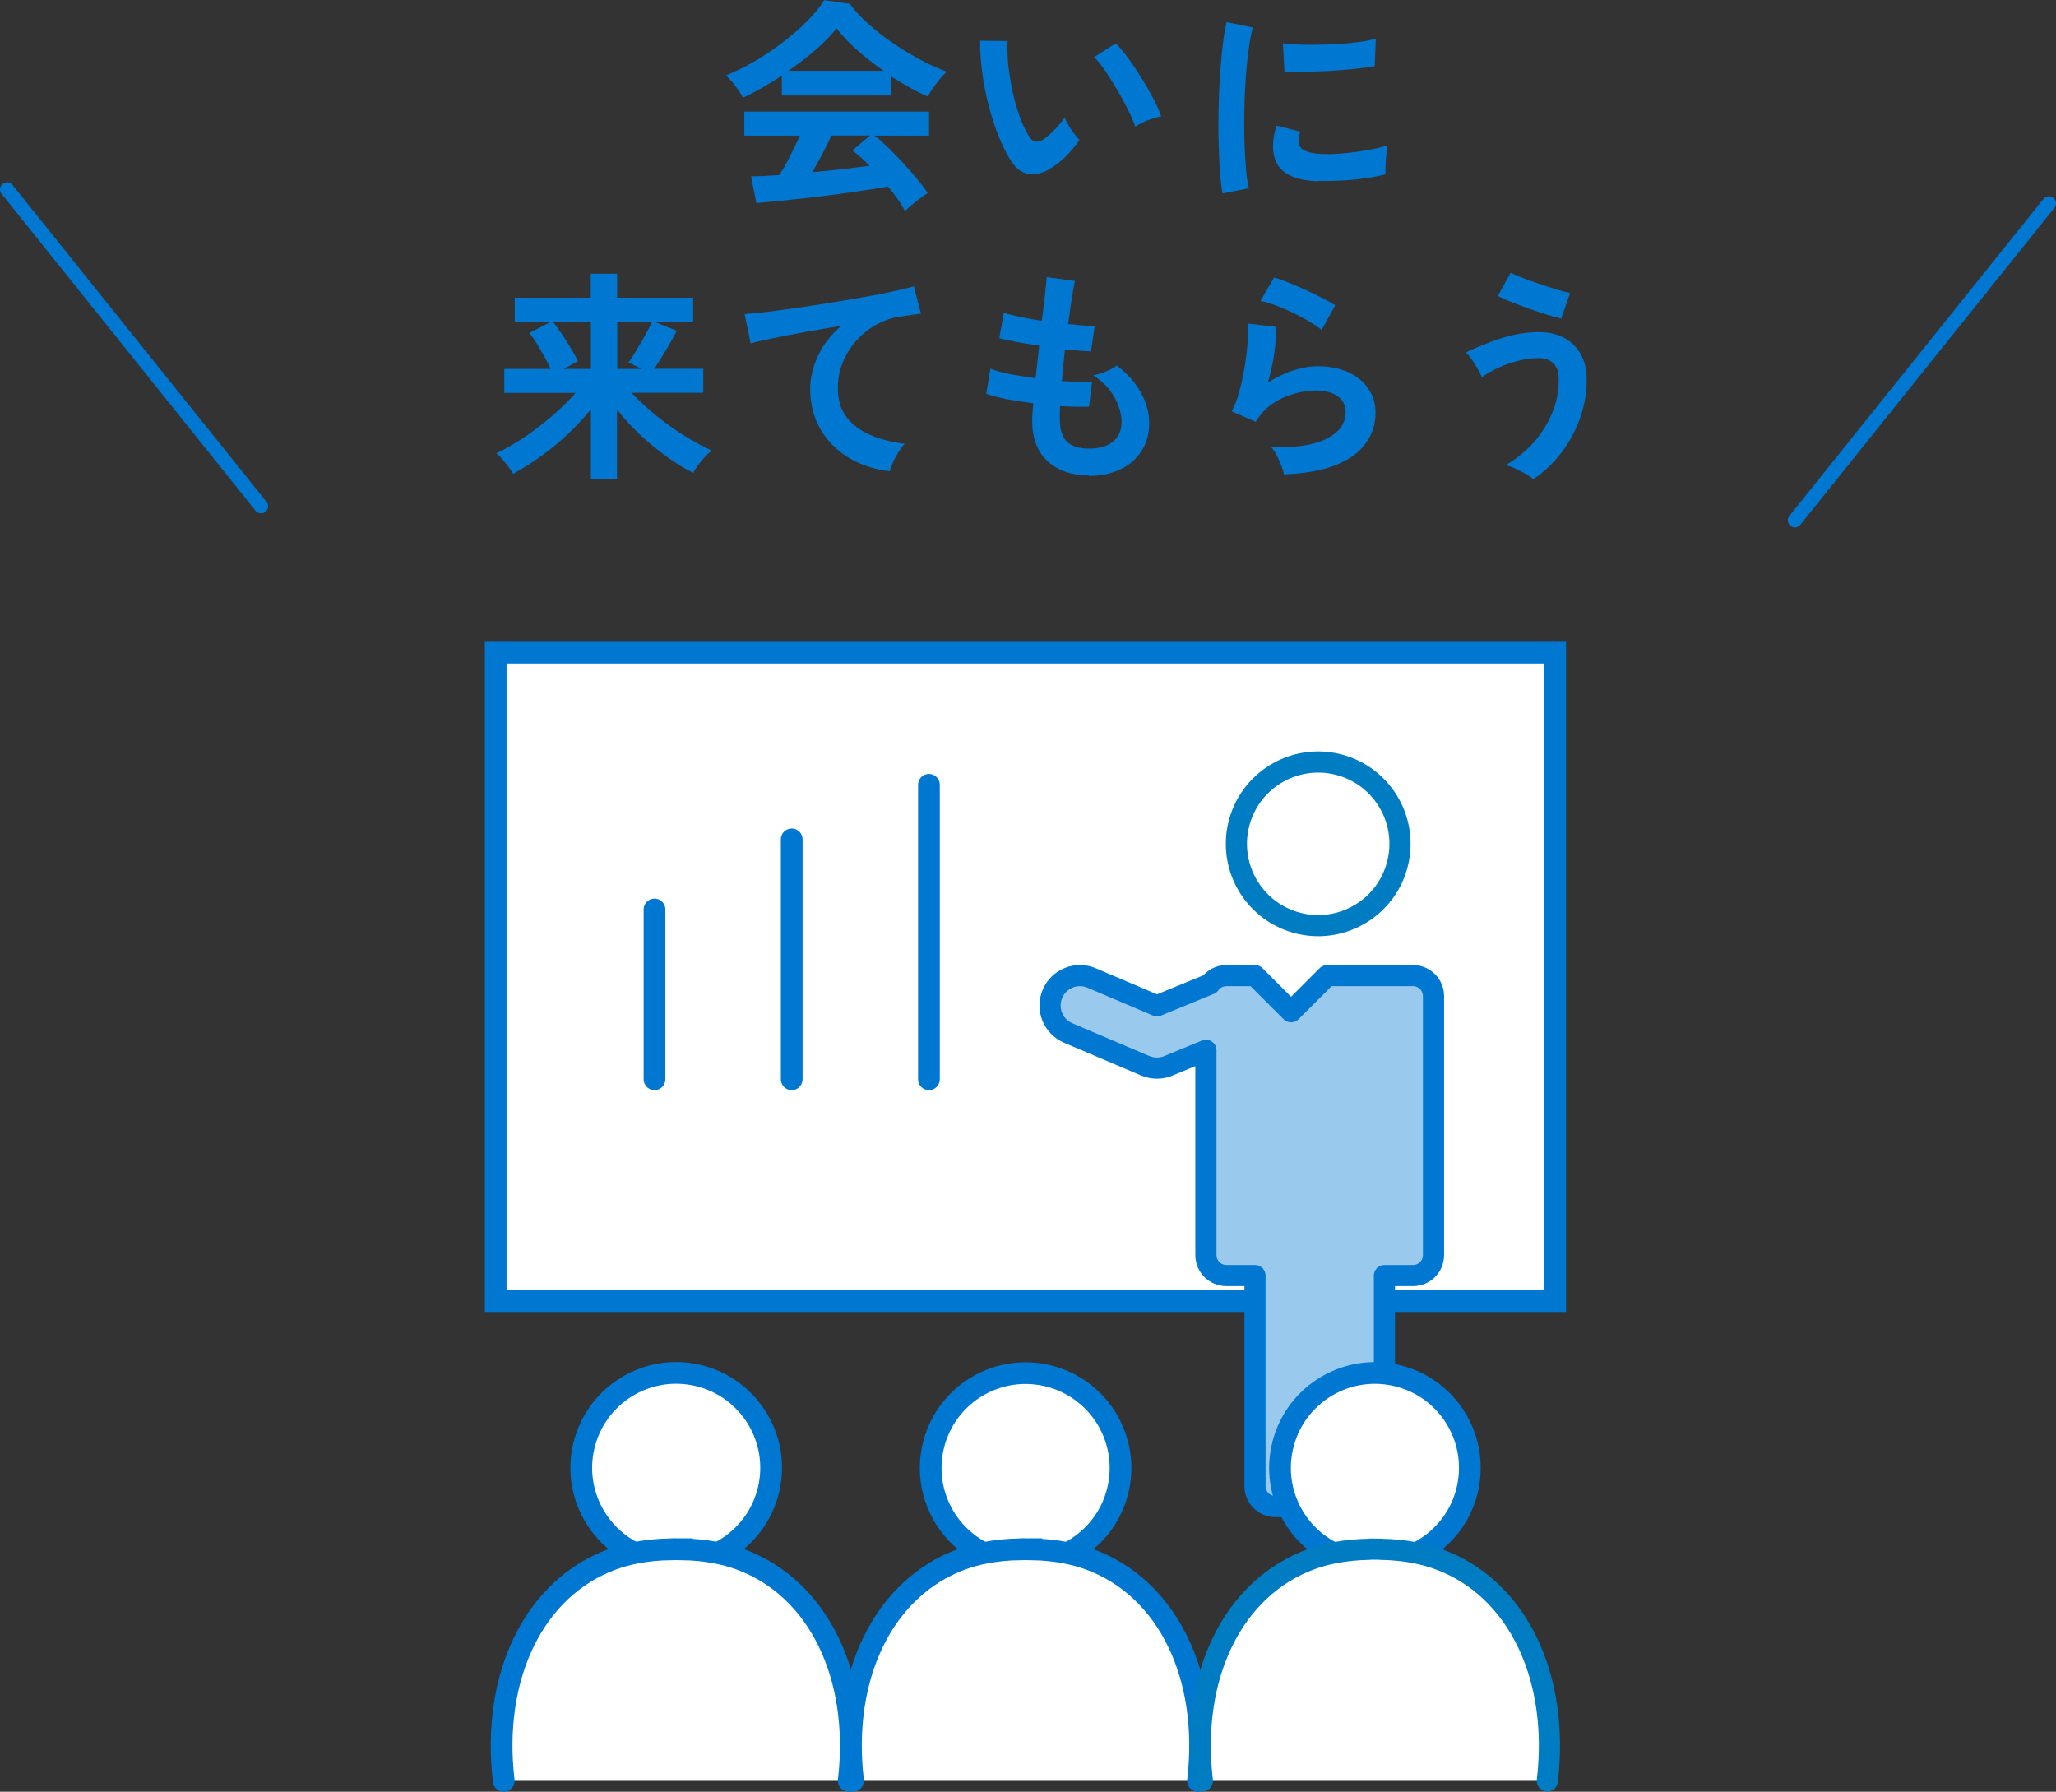
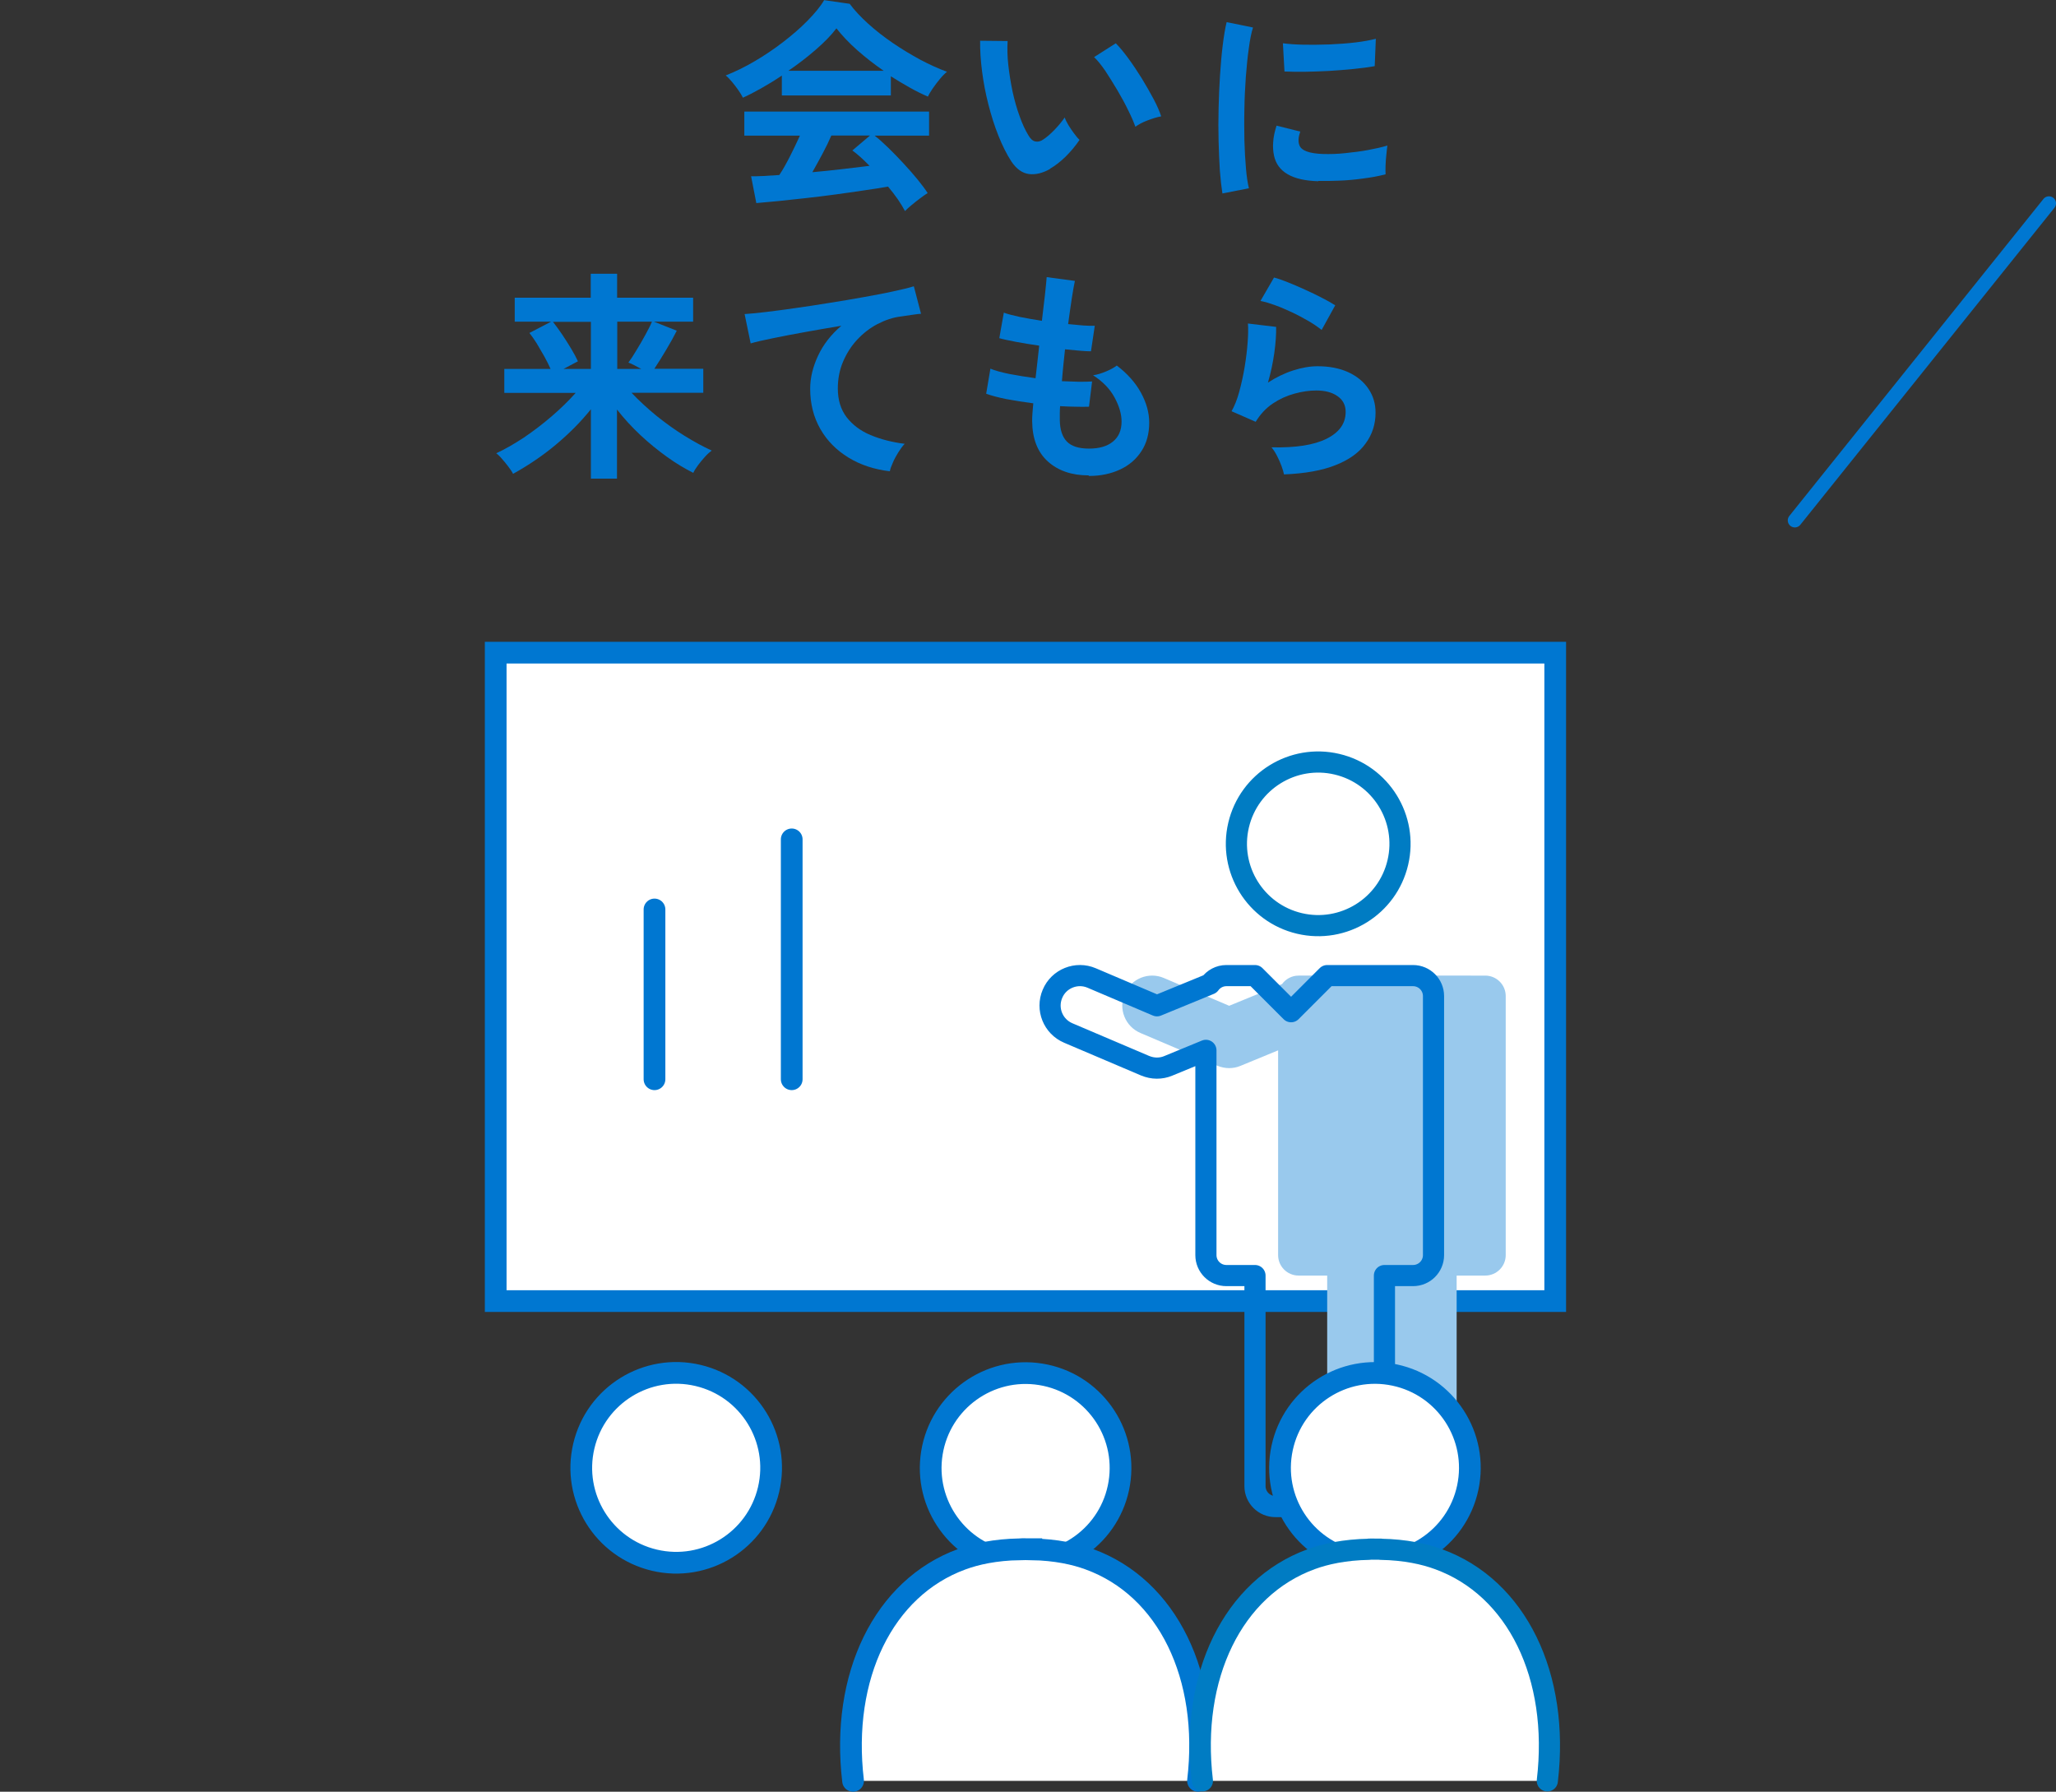
<svg xmlns="http://www.w3.org/2000/svg" id="_レイヤー_2" viewBox="0 0 145.79 127.05">
  <rect x="0" y="0" width="145.79" height="127.05" fill="#333333" stroke="none" />
  <g id="_レイヤー_1-2">
    <rect x="35.15" y="46.28" width="75.13" height="45.98" style="fill:#fff; stroke:#0077d1; stroke-linecap:round; stroke-miterlimit:10; stroke-width:1.54px;" />
    <circle cx="93.47" cy="59.84" r="5.8" transform="translate(13.83 137.13) rotate(-76.77)" style="fill:#fff; stroke:#007cc3; stroke-miterlimit:10; stroke-width:1.5px;" />
-     <path d="M100.2,69.18h-6.09l-2.56,2.56-2.56-2.56h-2.03c-.48,0-.91.24-1.17.6l-3.75,1.54-4.63-1.97c-1.07-.46-2.33.04-2.78,1.12-.46,1.08.04,2.32,1.12,2.78l5.45,2.32c.27.11.55.17.83.17s.55-.05.81-.16l2.67-1.1v14.52c0,.8.65,1.45,1.45,1.45h2.03v14.93c0,.8.65,1.45,1.45,1.45h6.28c.8,0,1.45-.65,1.45-1.45v-14.93h2.03c.8,0,1.45-.65,1.45-1.45v-18.37c0-.8-.65-1.45-1.45-1.45Z" style="fill:#99c9ed;" />
+     <path d="M100.2,69.18h-6.09h-2.03c-.48,0-.91.24-1.17.6l-3.75,1.54-4.63-1.97c-1.07-.46-2.33.04-2.78,1.12-.46,1.08.04,2.32,1.12,2.78l5.45,2.32c.27.11.55.17.83.17s.55-.05.81-.16l2.67-1.1v14.52c0,.8.65,1.45,1.45,1.45h2.03v14.93c0,.8.65,1.45,1.45,1.45h6.28c.8,0,1.45-.65,1.45-1.45v-14.93h2.03c.8,0,1.45-.65,1.45-1.45v-18.37c0-.8-.65-1.45-1.45-1.45Z" style="fill:#99c9ed;" />
    <path d="M100.2,69.18h-6.09l-2.56,2.56-2.56-2.56h-2.03c-.48,0-.91.24-1.17.6l-3.75,1.54-4.63-1.97c-1.07-.46-2.33.04-2.78,1.12-.46,1.08.04,2.32,1.12,2.78l5.45,2.32c.27.11.55.17.83.17s.55-.05.81-.16l2.67-1.1v14.52c0,.8.65,1.45,1.45,1.45h2.03v14.93c0,.8.65,1.45,1.45,1.45h6.28c.8,0,1.45-.65,1.45-1.45v-14.93h2.03c.8,0,1.45-.65,1.45-1.45v-18.37c0-.8-.65-1.45-1.45-1.45Z" style="fill:none; stroke:#0077d1; stroke-linejoin:round; stroke-width:1.5px;" />
    <line x1="46.41" y1="64.49" x2="46.41" y2="76.53" style="fill:#fff; stroke:#0077d1; stroke-linecap:round; stroke-miterlimit:10; stroke-width:1.54px;" />
    <line x1="56.14" y1="59.52" x2="56.14" y2="76.53" style="fill:#fff; stroke:#0077d1; stroke-linecap:round; stroke-miterlimit:10; stroke-width:1.54px;" />
-     <line x1="65.87" y1="55.65" x2="65.87" y2="76.53" style="fill:#fff; stroke:#0077d1; stroke-linecap:round; stroke-miterlimit:10; stroke-width:1.54px;" />
    <circle cx="47.94" cy="104.09" r="6.73" transform="translate(-64.37 126.83) rotate(-76.72)" style="fill:#fff; stroke:#0077d1; stroke-linecap:round; stroke-miterlimit:10; stroke-width:1.54px;" />
    <circle cx="72.71" cy="104.09" r="6.73" transform="translate(-41.67 159.19) rotate(-80.78)" style="fill:#fff; stroke:#0077d1; stroke-linecap:round; stroke-miterlimit:10; stroke-width:1.54px;" />
    <circle cx="97.49" cy="104.09" r="6.73" transform="translate(-24.64 177.72) rotate(-77.96)" style="fill:#fff; stroke:#0077d1; stroke-linecap:round; stroke-miterlimit:10; stroke-width:1.54px;" />
-     <path d="M60.18,126.28c.88-7.42-2.15-13.7-7.72-15.72-.98-.36-2.34-.67-4.1-.7,0,0,0,0,0-.01-.15,0-.27,0-.41,0-.14,0-.27-.01-.41,0,0,0,0,0,0,.01-1.76.03-3.12.34-4.1.7-5.57,2.03-8.6,8.31-7.72,15.72" style="fill:#fff; stroke:#0077d1; stroke-linecap:round; stroke-miterlimit:10; stroke-width:1.54px;" />
    <path d="M84.95,126.28c.88-7.42-2.15-13.7-7.72-15.72-.98-.36-2.34-.67-4.1-.7,0,0,0,0,0-.01-.15,0-.27,0-.41,0-.14,0-.27-.01-.41,0,0,0,0,0,0,.01-1.76.03-3.12.34-4.1.7-5.57,2.03-8.6,8.31-7.72,15.72" style="fill:#fff; stroke:#0077d1; stroke-linecap:round; stroke-miterlimit:10; stroke-width:1.54px;" />
    <path d="M109.72,126.28c.88-7.42-2.15-13.7-7.72-15.72-.98-.36-2.34-.67-4.1-.7,0,0,0,0,0-.01-.15,0-.27,0-.41,0-.14,0-.27-.01-.41,0,0,0,0,0,0,.01-1.76.03-3.12.34-4.1.7-5.57,2.03-8.6,8.31-7.72,15.72" style="fill:#fff; stroke:#007cc3; stroke-linecap:round; stroke-linejoin:round; stroke-width:1.5px;" />
    <path d="M52.68,6.93c-.07-.15-.18-.33-.32-.53-.14-.2-.29-.4-.45-.59s-.31-.35-.45-.46c.66-.26,1.34-.59,2.04-1,.7-.41,1.37-.86,2.02-1.36.65-.5,1.23-1,1.74-1.52.51-.52.91-1,1.18-1.46l1.81.26c.34.46.78.93,1.31,1.41.53.48,1.12.94,1.75,1.37.63.43,1.28.82,1.94,1.18.66.35,1.3.64,1.9.86-.16.13-.33.3-.51.52s-.35.44-.5.66c-.15.22-.27.42-.34.58-.42-.18-.85-.39-1.29-.64-.44-.25-.89-.51-1.34-.8v1.36h-7.73v-1.41c-.49.33-.98.63-1.46.9s-.92.5-1.33.68ZM64.17,14.96c-.13-.25-.3-.52-.5-.82-.21-.3-.44-.6-.7-.91-.49.09-1.06.18-1.7.27-.64.1-1.32.19-2.03.29-.71.1-1.42.18-2.12.26s-1.35.15-1.95.21-1.12.1-1.54.14l-.37-1.9c.23,0,.52,0,.87-.02.35-.02.72-.04,1.13-.07.25-.37.5-.82.76-1.33.26-.51.49-1,.7-1.46h-3.94v-1.71h13.1v1.71h-3.86c.29.22.61.51.96.85.35.34.71.71,1.07,1.1.36.39.7.77,1,1.14.3.37.55.7.73.98-.14.08-.31.21-.53.37-.21.16-.42.32-.62.49-.2.17-.36.31-.46.42ZM55.91,5.02h6.75c-.65-.45-1.27-.93-1.86-1.45-.59-.52-1.08-1.04-1.49-1.56-.36.48-.85.98-1.46,1.51-.61.53-1.26,1.03-1.95,1.5ZM57.61,12.21c.71-.06,1.42-.14,2.13-.22s1.34-.16,1.92-.23c-.46-.47-.86-.83-1.22-1.09l1.25-1.06h-2.74c-.18.42-.39.85-.63,1.3-.24.45-.48.88-.71,1.29Z" style="fill:#0077d1;" />
    <path d="M74.46,11.98c-.53.3-1.03.42-1.5.36s-.89-.36-1.25-.9c-.33-.51-.63-1.11-.91-1.81s-.51-1.43-.71-2.21c-.2-.78-.35-1.56-.45-2.34-.1-.78-.15-1.51-.14-2.19l1.95.02c-.03.52-.02,1.09.05,1.71s.17,1.24.3,1.87c.14.63.3,1.21.5,1.75.19.54.4.99.62,1.35.15.26.31.4.49.44.18.04.37,0,.57-.14.26-.17.53-.41.81-.7s.52-.59.71-.86c.05.16.14.34.26.54.12.2.26.4.4.59s.27.35.39.46c-.29.43-.62.82-.98,1.18-.37.36-.74.65-1.11.86ZM80.51,8.99c-.11-.31-.27-.69-.5-1.15-.22-.46-.48-.94-.77-1.43s-.58-.95-.86-1.38c-.29-.42-.55-.75-.8-.98l1.54-.98c.27.27.56.62.89,1.07.33.45.65.93.96,1.43.31.51.59,1,.84,1.47.25.47.42.88.53,1.21-.33.06-.66.17-1,.3s-.61.28-.82.43Z" style="fill:#0077d1;" />
    <path d="M86.68,13.71c-.07-.44-.13-.97-.18-1.61-.04-.63-.07-1.33-.09-2.08-.02-.75-.02-1.53,0-2.33.02-.8.05-1.58.1-2.34s.11-1.47.19-2.12c.08-.65.17-1.21.28-1.66l1.87.38c-.12.38-.22.88-.3,1.5-.09.61-.15,1.29-.21,2.02-.05.73-.09,1.48-.1,2.25-.02.77-.01,1.52,0,2.24.02.73.06,1.38.11,1.97.05.59.12,1.06.21,1.42l-1.89.37ZM93.48,12.85c-1.85-.05-2.89-.66-3.14-1.81-.06-.29-.09-.61-.06-.96.02-.35.1-.74.24-1.17l1.68.42c-.07.2-.11.38-.12.54s.01.3.06.43c.14.38.7.59,1.7.62.48.01.99,0,1.54-.06s1.09-.12,1.62-.22c.53-.1.99-.2,1.38-.32-.02.15-.05.35-.07.61-.03.26-.05.51-.06.78s-.01.48,0,.65c-.5.13-1.04.23-1.61.3-.57.08-1.13.13-1.68.15s-1.04.03-1.48.02ZM91.08,5.04l-.11-1.97c.41.05.9.09,1.49.1.59.01,1.2,0,1.83-.02.63-.03,1.24-.07,1.82-.14.58-.07,1.06-.16,1.45-.26l-.08,1.94c-.43.08-.92.14-1.49.2s-1.15.1-1.75.14c-.6.03-1.18.05-1.73.06-.55,0-1.03,0-1.43-.02Z" style="fill:#0077d1;" />
    <path d="M41.9,33.95v-4.93c-.71.89-1.54,1.72-2.47,2.5-.93.78-1.95,1.47-3.05,2.08-.07-.15-.19-.32-.34-.52s-.3-.38-.46-.56c-.15-.18-.29-.3-.39-.38.61-.28,1.25-.65,1.94-1.1.68-.46,1.35-.97,1.99-1.52s1.21-1.11,1.7-1.66h-5.06v-1.7h3.28c-.12-.27-.26-.56-.44-.88-.18-.32-.36-.63-.54-.93-.19-.3-.36-.54-.52-.74l1.54-.8h-2.58v-1.7h5.39v-1.7h1.87v1.7h5.39v1.7h-2.78l1.62.64c-.19.38-.43.82-.73,1.32s-.58.96-.86,1.38h3.47v1.7h-5.09c.52.55,1.11,1.09,1.75,1.62.65.52,1.31,1,1.99,1.42s1.33.78,1.95,1.06c-.15.11-.31.25-.48.44-.17.19-.33.38-.48.58-.15.2-.27.39-.35.56-.6-.3-1.22-.67-1.86-1.13s-1.27-.97-1.88-1.54c-.61-.57-1.17-1.18-1.67-1.82v4.9h-1.87ZM39.96,26.16h1.94v-3.34h-2.69c.21.27.43.57.66.91s.44.68.64,1.01.35.62.47.88l-1.02.54ZM43.77,26.16h1.7c-.16-.08-.32-.17-.49-.26s-.31-.15-.42-.19c.17-.23.37-.53.58-.89.22-.36.43-.72.63-1.09s.36-.67.46-.92h-2.46v3.34Z" style="fill:#0077d1;" />
    <path d="M63.11,33.42c-1.11-.13-2.09-.45-2.94-.97-.85-.52-1.52-1.19-2-2.03s-.72-1.79-.72-2.86c0-.77.19-1.55.56-2.34.37-.79.92-1.5,1.65-2.12-.85.14-1.7.29-2.54.44-.84.15-1.61.3-2.3.44s-1.22.26-1.59.37l-.43-2.08c.35-.02.84-.07,1.46-.14s1.33-.17,2.11-.28c.78-.11,1.59-.23,2.43-.37.84-.13,1.65-.27,2.43-.41.78-.14,1.49-.27,2.11-.41.62-.13,1.11-.25,1.46-.36l.51,1.95c-.16.01-.36.03-.6.07-.24.04-.51.08-.82.12-.58.07-1.13.26-1.67.54s-1.02.66-1.44,1.11c-.42.45-.75.97-1,1.56-.25.59-.37,1.22-.37,1.9,0,.81.21,1.49.62,2.03.42.54.98.97,1.7,1.27.72.3,1.53.51,2.42.62-.16.17-.31.38-.46.62-.15.24-.28.48-.38.72-.11.24-.18.44-.21.6Z" style="fill:#0077d1;" />
    <path d="M77.19,33.71c-1.19,0-2.16-.33-2.89-.99-.73-.66-1.1-1.62-1.11-2.86,0-.15,0-.33.02-.54.02-.21.03-.45.06-.72-.68-.09-1.32-.19-1.91-.3-.59-.12-1.07-.25-1.43-.38l.3-1.78c.32.14.77.26,1.35.38.58.11,1.2.21,1.85.3.04-.37.09-.75.13-1.14.04-.38.09-.77.13-1.17-.59-.08-1.14-.18-1.65-.27-.51-.1-.91-.18-1.18-.26l.32-1.81c.26.1.63.19,1.12.3.49.1,1.02.19,1.58.28.08-.69.16-1.32.22-1.87s.1-.97.12-1.23l2,.27c-.06.29-.14.7-.22,1.24s-.17,1.14-.26,1.82c.38.04.74.07,1.07.1.33.02.6.03.82.02l-.27,1.81c-.2,0-.46-.01-.78-.04-.32-.03-.67-.06-1.06-.1-.04.38-.08.76-.12,1.14-.04.37-.07.75-.1,1.12.43.02.82.03,1.19.04.37,0,.69,0,.95-.02l-.22,1.79c-.29.01-.61.01-.95,0-.35,0-.71-.02-1.1-.04-.01.18-.02.35-.02.52,0,.17,0,.32,0,.47.01.68.18,1.19.5,1.52.32.33.84.5,1.57.5s1.28-.16,1.69-.49c.41-.33.62-.8.62-1.43,0-.53-.17-1.1-.5-1.71-.33-.61-.84-1.13-1.52-1.57.3-.04.61-.14.94-.28.33-.14.58-.28.74-.41.75.57,1.32,1.21,1.71,1.92.39.71.59,1.42.59,2.13,0,.78-.18,1.45-.55,2.02-.37.57-.87,1-1.51,1.3-.64.3-1.38.46-2.21.46Z" style="fill:#0077d1;" />
    <path d="M91.05,33.65c-.03-.16-.09-.36-.18-.61-.09-.25-.2-.49-.33-.74-.13-.25-.26-.44-.38-.58,1.71.04,3.01-.16,3.91-.61.9-.45,1.35-1.08,1.35-1.9,0-.48-.19-.85-.58-1.12-.38-.27-.89-.4-1.5-.4-.48,0-.99.07-1.54.22s-1.06.38-1.54.7c-.49.33-.89.76-1.22,1.3l-1.71-.75c.21-.37.4-.84.55-1.4.15-.56.28-1.14.38-1.75.1-.61.17-1.18.21-1.73.04-.54.05-.99.02-1.34l2,.24c.01.52-.03,1.14-.13,1.85-.1.71-.25,1.41-.45,2.1.57-.37,1.16-.66,1.78-.86.62-.2,1.2-.3,1.74-.3.83,0,1.55.14,2.17.42.61.28,1.09.67,1.43,1.17.34.5.51,1.06.51,1.7,0,.81-.23,1.54-.7,2.18-.46.65-1.17,1.16-2.13,1.54-.95.38-2.17.6-3.66.66ZM93.71,23.39c-.27-.21-.58-.43-.95-.64-.37-.21-.75-.42-1.16-.61-.41-.19-.8-.36-1.19-.5-.39-.14-.73-.24-1.03-.3l.96-1.66c.28.07.61.19.99.34.38.15.79.33,1.21.52.42.19.82.38,1.2.58.38.19.69.37.94.53l-.96,1.74Z" style="fill:#0077d1;" />
-     <path d="M108.73,34c-.13-.13-.31-.26-.54-.39-.23-.13-.47-.26-.73-.38-.26-.12-.49-.2-.7-.24.7-.41,1.34-.91,1.91-1.53.57-.61,1.02-1.31,1.36-2.09s.5-1.6.5-2.46c0-.52-.13-.91-.39-1.15-.26-.25-.59-.37-1-.37-.47,0-.96.06-1.46.19-.51.13-.99.29-1.44.5-.45.2-.84.43-1.16.67-.05-.14-.15-.33-.28-.56-.13-.23-.28-.46-.43-.69-.15-.22-.3-.39-.42-.51.76-.37,1.59-.71,2.49-1,.9-.29,1.81-.44,2.71-.44.65,0,1.23.13,1.73.39s.9.64,1.19,1.14.44,1.11.44,1.82c0,.99-.17,1.94-.5,2.83-.33.9-.78,1.71-1.34,2.43s-1.21,1.33-1.94,1.82ZM110.71,22.59c-.26-.05-.59-.14-.99-.27-.41-.13-.83-.27-1.29-.43-.45-.16-.88-.32-1.28-.48-.4-.16-.71-.3-.94-.42l.91-1.65c.19.1.47.21.82.35s.75.28,1.18.43.84.28,1.24.4c.4.12.73.2.98.26l-.64,1.81Z" style="fill:#0077d1;" />
-     <line x1=".5" y1="13.43" x2="18.51" y2="35.9" style="fill:none; stroke:#0077d1; stroke-linecap:round; stroke-linejoin:round;" />
    <line x1="145.29" y1="14.42" x2="127.27" y2="36.9" style="fill:none; stroke:#0077d1; stroke-linecap:round; stroke-linejoin:round;" />
  </g>
</svg>